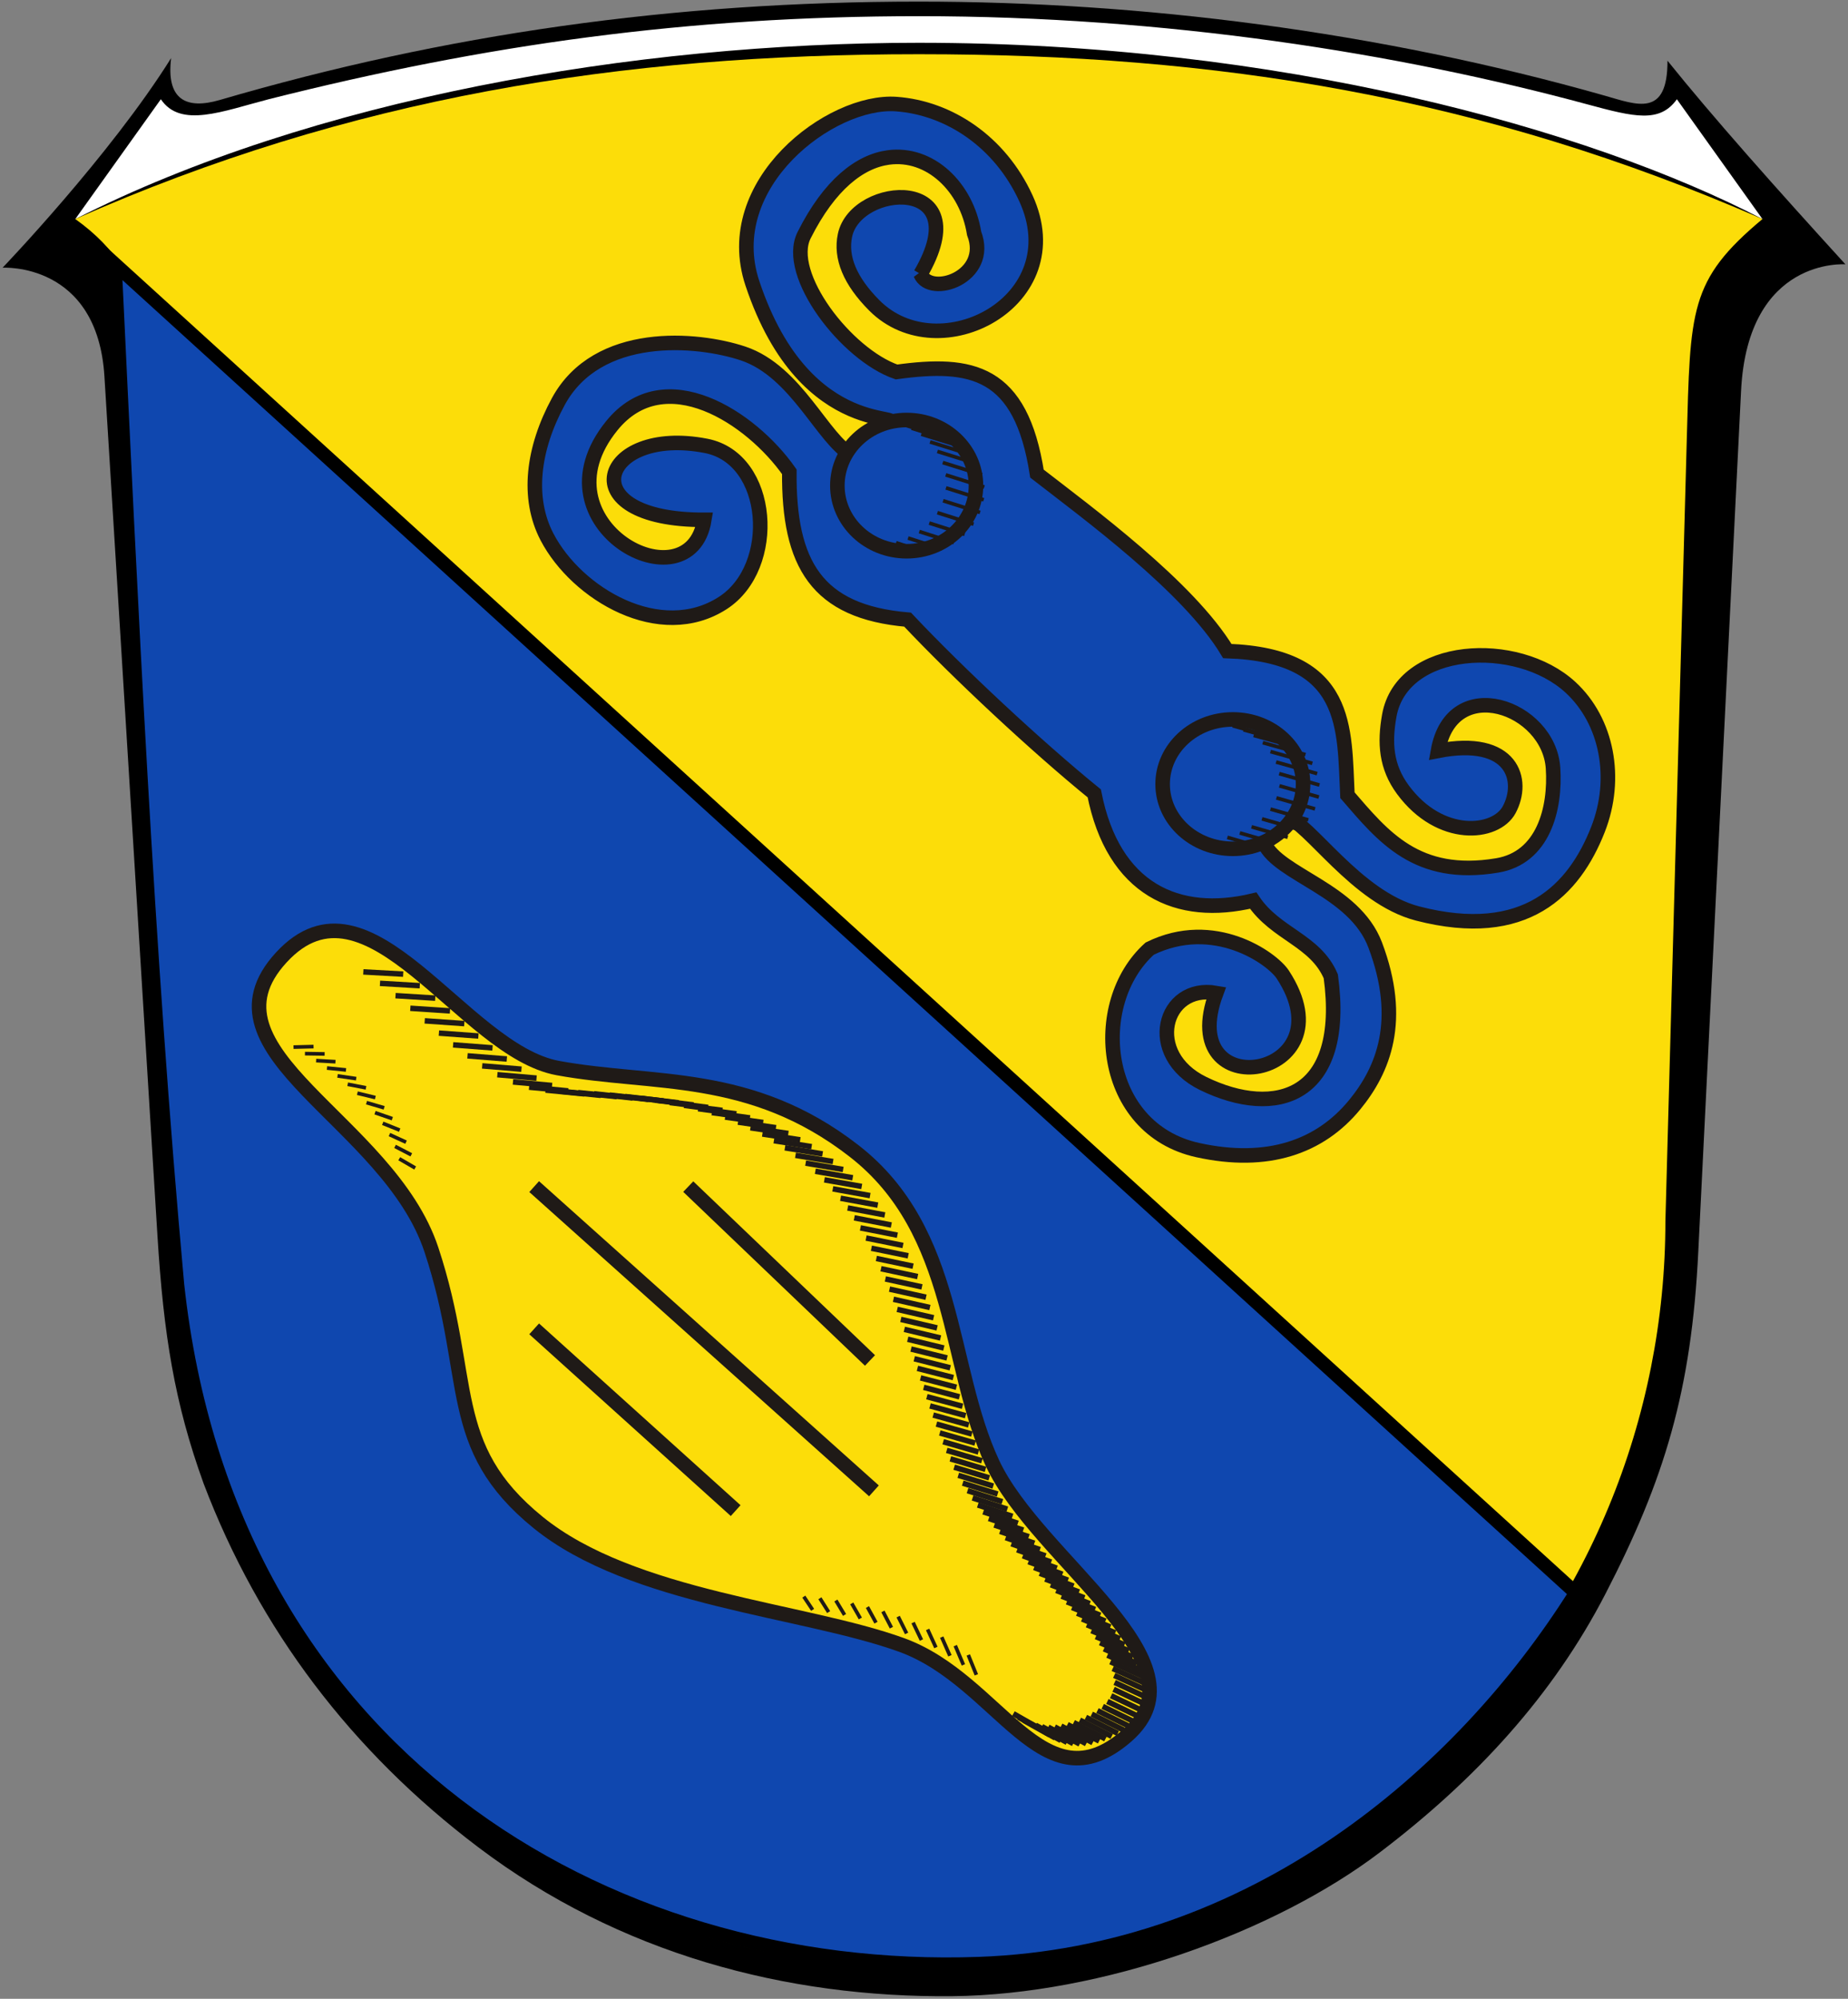
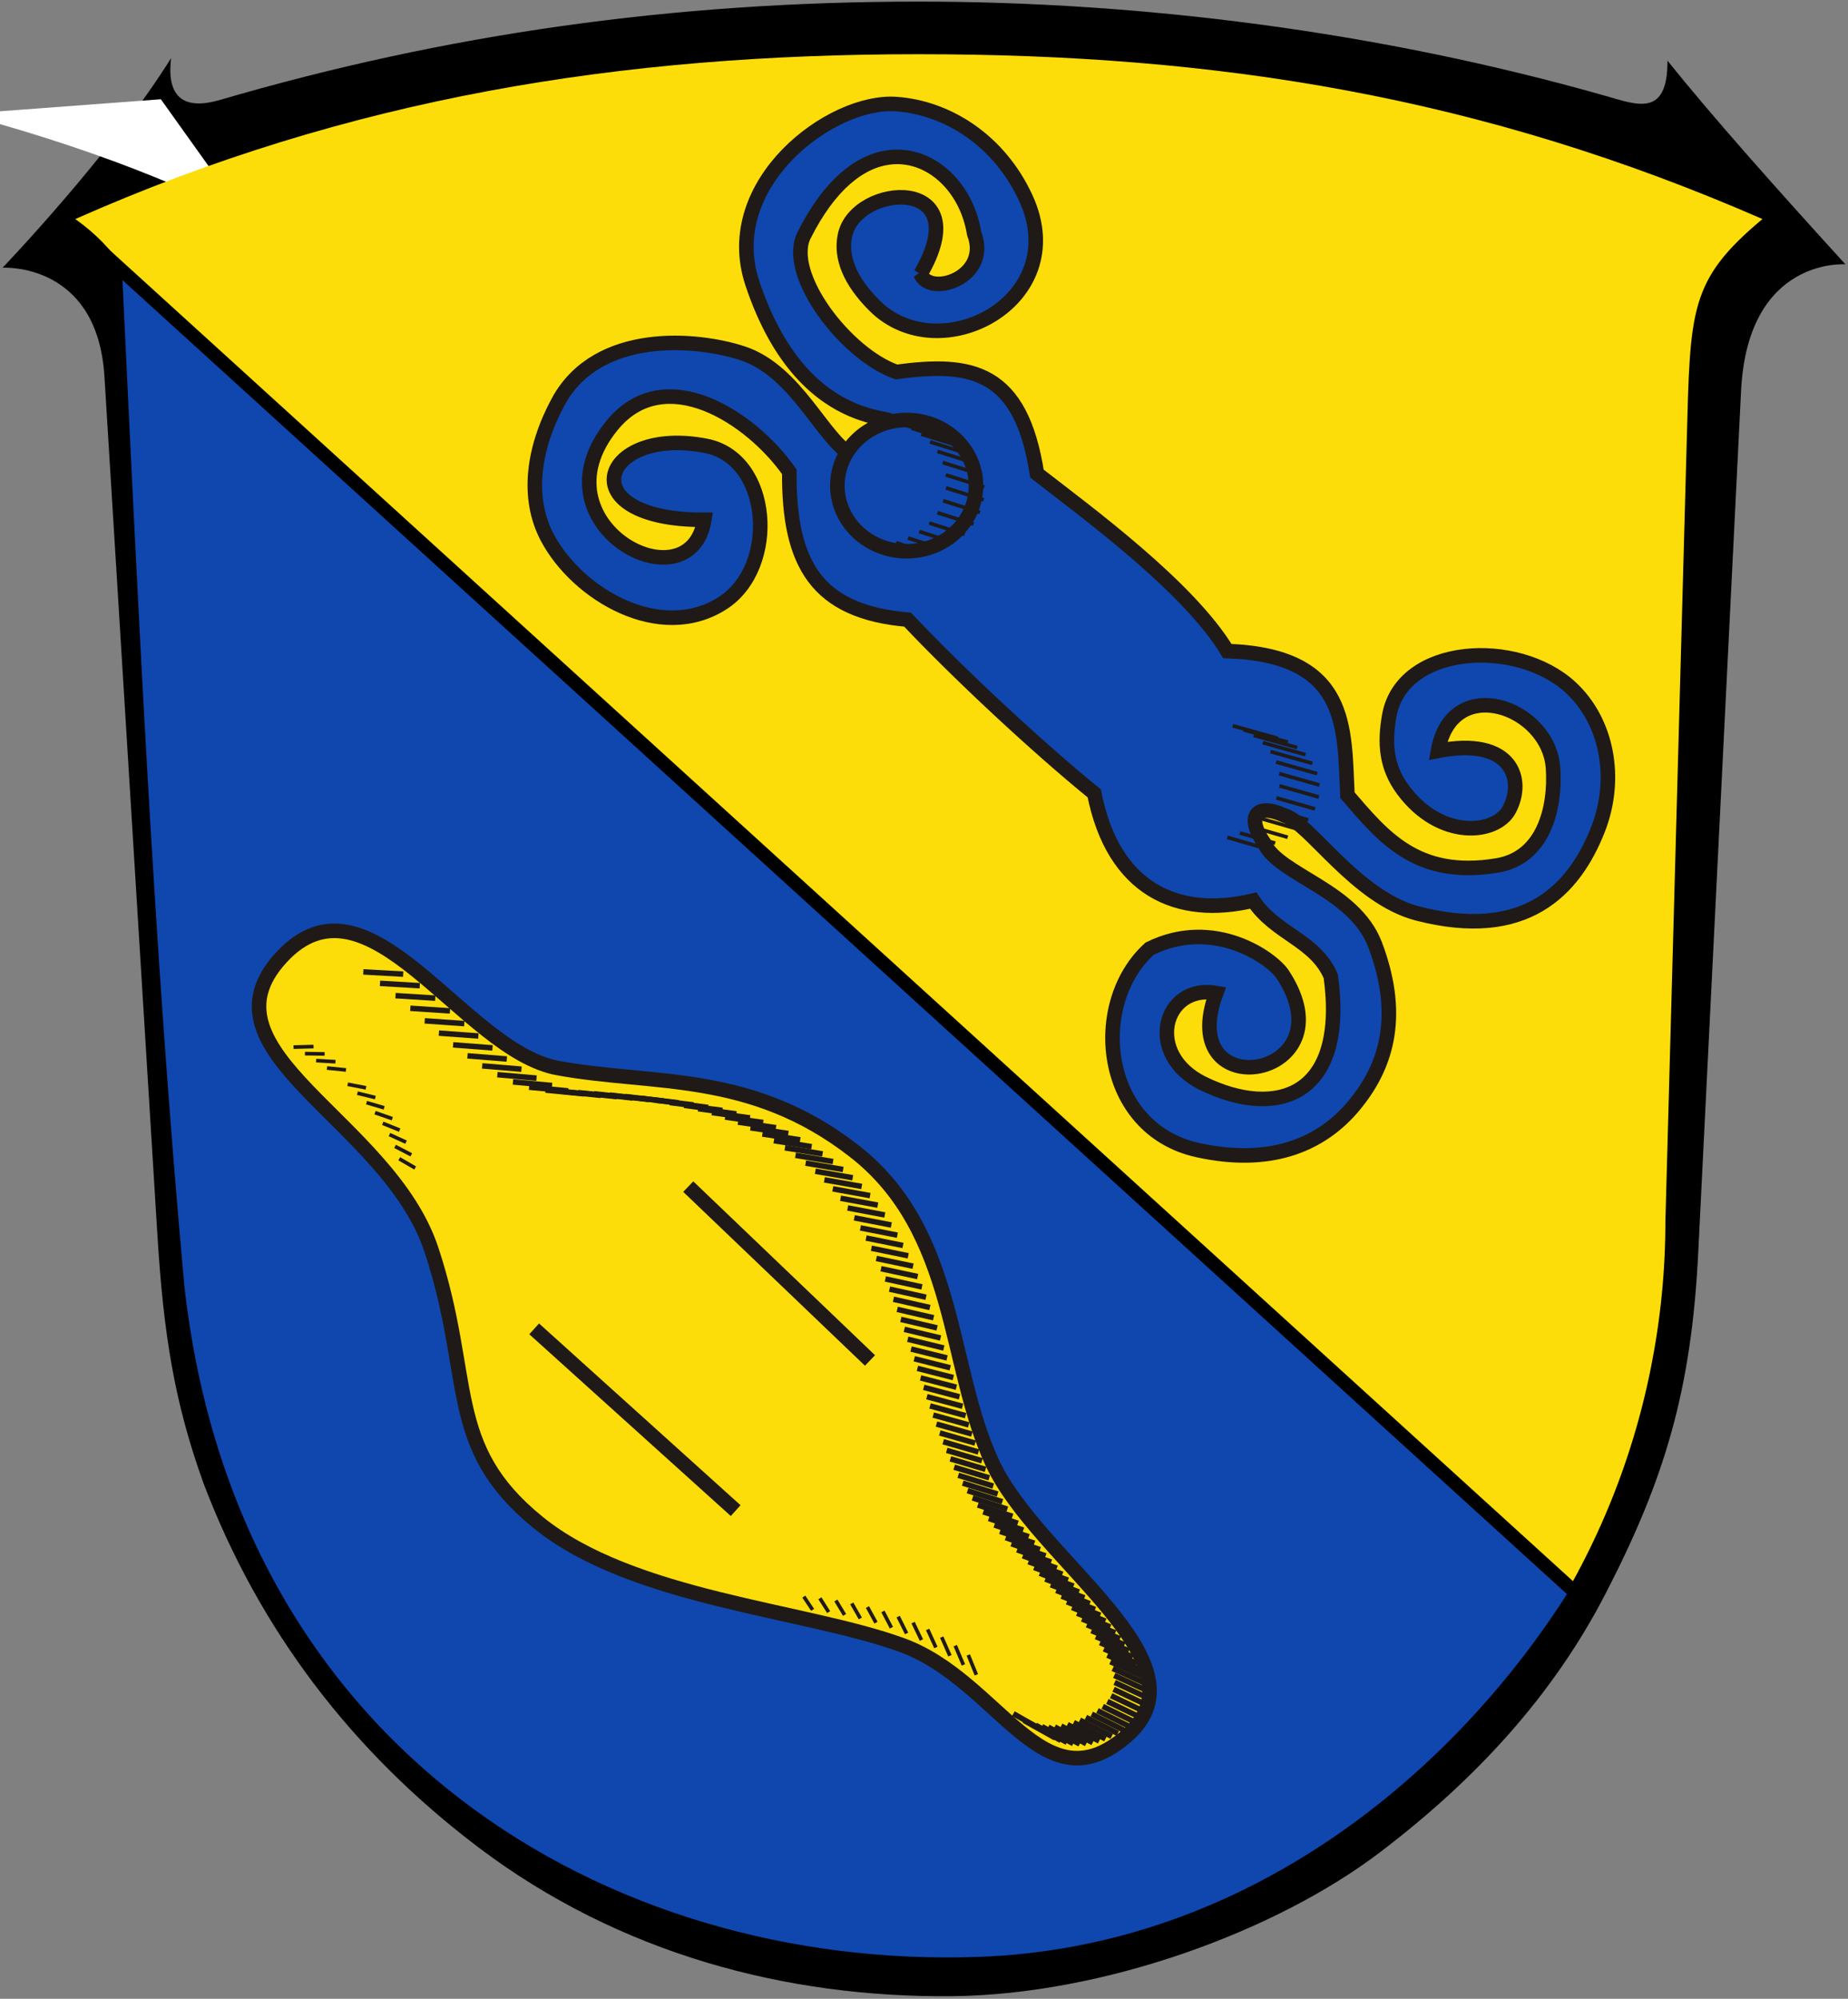
<svg xmlns="http://www.w3.org/2000/svg" xmlns:ns1="http://sodipodi.sourceforge.net/DTD/sodipodi-0.dtd" xmlns:ns2="http://www.inkscape.org/namespaces/inkscape" version="1.1" viewBox="0 0 1080 1168" id="svg8" ns1:docname="Wappenschild_Hessen.svg" ns2:version="1.1.1 (3bf5ae0d25, 2021-09-20)">
  <rect x="0" y="0" width="1080" height="1168" fill="#808080" stroke="none" />
  <defs id="defs12">
    <style type="text/css" id="style411">
   
    .str4 {stroke:#1F1A17;stroke-width:0.353}
    .str5 {stroke:#1F1A17;stroke-width:0.353}
    .str2 {stroke:#1F1A17;stroke-width:0.529}
    .str3 {stroke:#1F1A17;stroke-width:0.529}
    .str0 {stroke:#1F1A17;stroke-width:0.706}
    .str1 {stroke:#1F1A17;stroke-width:1.411}
    .fil4 {fill:none}
    .fil0 {fill:#1F1A17}
    .fil3 {fill:#FFFFFF}
    .fil1 {fill:#0194D9}
    .fil2 {fill:#FEDC00}
   
  </style>
  </defs>
  <ns1:namedview id="namedview10" pagecolor="#ffffff" bordercolor="#666666" borderopacity="1.0" ns2:pageshadow="2" ns2:pageopacity="0.0" ns2:pagecheckerboard="0" showgrid="false" ns2:zoom="0.35616438" ns2:cx="1495.0962" ns2:cy="588.21154" ns2:window-width="1920" ns2:window-height="1017" ns2:window-x="1912" ns2:window-y="-8" ns2:window-maximized="1" ns2:current-layer="g789" />
  <path d="m974.5 35.47c26.21 32.62 62.79 73.78 104 119 0 0-57.1-4.47-61 74l-25 503c-3.97 81.4-19.86 133.3-54.19 199.8-30.81 59.7-76 108.7-131.8 151.1-61.52 46.8-162.4 83.23-250 84.11-96.99.97-194.6-24.74-277-87.03-74-56-128.1-127.2-160.5-212.5-17-47-23.42-87-27-145l-30.98-502c-4.13-66.98-59.52-63.51-59.52-63.51s62.99-65.68 98.5-122.5c-3 24.52 9 30.17 28.5 24.47 131.5-38.47 264.5-57.47 408.5-57.47 129 0 268 17.21 401 55 18.55 5.27 36.65 13 36.49-20.53z" id="path2" />
-   <path d="m94 58c11.51 17.09 36 7 63 0 126.9-32 245-48.54 380-48.54 144 0 280 21.54 390.9 51.58 27.26 7.385 42.1 10.96 52.1-3.04l50 70c-102-53-283-103-493-103-167-.02-355 33-493 103z" fill="#fff" id="path4" />
+   <path d="m94 58l50 70c-102-53-283-103-493-103-167-.02-355 33-493 103z" fill="#fff" id="path4" />
  <path d="m88 251 12.84 462.8c0 57.09 11.32 114.2 33.26 167 21.84 52.69 54.09 101.1 94.56 141.5 40.37 40.07 88.75 73.12 141.4 94.16 52.79 22.04 109.9 33.05 167 33.05s114.2-11.02 167-33.05c52.69-21.03 101.1-54.09 141.4-94.16 40.47-40.47 72.72-88.85 94.56-141.5 21.94-52.79 33.26-109.9 33.26-167l12.47-456c2.1-76.85 1.25-93.85 44.25-129.8-164.2-71.71-318.4-96.32-493-96.32s-332.8 25.37-493 96.32c49 34.95 42.96 79.76 44 123z" fill="#fff" id="path6" style="fill:#fcdd09;fill-opacity:1" />
  <g style="fill-rule:evenodd;image-rendering:optimizeQuality;shape-rendering:geometricPrecision;text-rendering:geometricPrecision" id="g986" transform="matrix(6.027,0,0,6.027,-78.965,-24.488)">
    <g id="Ebene_x0020_1" transform="translate(185.402,-0.699)">
      <g id="g789">
        <g id="g423" transform="matrix(1.014,0,0,1.014,2.571,-2.695)">
          <path class="fil1 str0" d="m -21.77,159.667 c -11.046,17.562 -30.984,34.528 -57.088,35.451 -35.868,1.268 -71.766,-20.156 -76.634,-64.914 -2.922,-32.038 -4.44,-65.272 -5.98,-97.606 z" id="path417" style="fill:#0f47af;fill-opacity:1;stroke:#000000;stroke-width:1.303;stroke-miterlimit:4;stroke-dasharray:none;stroke-opacity:1" ns1:nodetypes="cccccc" />
        </g>
        <path class="fil2 str1" d="m -145.022,97.591 c 8.464,-9.193 17.545,9.027 26.817,10.727 9.272,1.7 18.672,0.223 28.732,8.045 10.06,7.822 9.002,20.813 13.409,30.265 4.407,9.452 21.191,19.297 13.025,26.434 -8.166,7.137 -12.319,-5.362 -21.837,-8.811 -9.518,-3.449 -26.111,-4.462 -35.245,-11.876 -9.134,-7.415 -6.188,-13.844 -10.344,-26.434 -4.155,-12.59 -23.022,-19.157 -14.558,-28.349 z" id="path425" style="stroke-width:1.411;stroke-miterlimit:4;stroke-dasharray:none;fill:#fcdd09;fill-opacity:1" />
-         <path class="fil4 str1" d="m -120.504,119.811 32.947,29.499" id="path427" />
        <path class="fil4 str1" d="m -105.563,119.811 17.623,16.856" id="path429" />
        <path class="fil4 str1" d="m -120.504,133.603 19.538,17.623" id="path431" />
        <path class="fil4 str2" d="m -137.07,98.995 3.866,0.215" id="path433" />
        <path class="fil4 str3" d="m -135.454,100.104 c 1.286,0.076 2.573,0.152 3.859,0.228" id="path435" />
        <path class="fil4 str3" d="m -133.948,101.298 c 1.284,0.08 2.568,0.16 3.852,0.241" id="path437" />
        <path class="fil4 str3" d="m -132.512,102.521 c 1.281,0.085 2.563,0.169 3.844,0.254" id="path439" />
        <path class="fil4 str3" d="m -131.117,103.739 c 1.279,0.089 2.558,0.178 3.837,0.267" id="path441" />
        <path class="fil4 str3" d="m -129.741,104.929 c 1.276,0.093 2.553,0.186 3.829,0.28" id="path443" />
        <path class="fil4 str3" d="m -128.364,106.068 c 1.274,0.098 2.548,0.195 3.822,0.293" id="path445" />
        <path class="fil4 str3" d="m -126.969,107.134 c 1.272,0.102 2.543,0.204 3.814,0.305" id="path447" />
        <path class="fil4 str3" d="m -125.542,108.107 c 1.269,0.106 2.538,0.212 3.807,0.319" id="path449" />
        <path class="fil4 str3" d="m -124.074,108.961 c 1.266,0.111 2.533,0.221 3.8,0.332" id="path451" />
        <path class="fil4 str3" d="m -122.559,109.664 c 1.264,0.115 2.528,0.23 3.792,0.344" id="path453" />
        <path class="fil4 str3" d="m -120.995,110.173 c 1.262,0.119 2.523,0.238 3.785,0.357" id="path455" />
        <path class="fil4 str3" d="m -119.401,110.454 c 1.259,0.123 2.518,0.247 3.777,0.37" id="path457" />
        <path class="fil4 str3" d="m -117.811,110.583 c 1.257,0.128 2.513,0.256 3.77,0.383" id="path459" />
        <path class="fil4 str3" d="m -116.245,110.695 c 1.254,0.132 2.508,0.264 3.763,0.396" id="path461" />
        <path class="fil4 str3" d="m -114.702,110.811 c 1.252,0.136 2.503,0.273 3.755,0.409" id="path463" />
        <path class="fil4 str3" d="m -113.183,110.936 c 1.249,0.141 2.499,0.281 3.748,0.422" id="path465" />
        <path class="fil4 str3" d="m -111.688,111.076 c 1.247,0.145 2.494,0.29 3.74,0.435" id="path467" />
        <path class="fil4 str3" d="m -110.218,111.241 c 1.244,0.149 2.489,0.299 3.733,0.448" id="path469" />
        <path class="fil4 str3" d="m -108.772,111.434 c 1.242,0.154 2.484,0.307 3.726,0.461" id="path471" />
        <path class="fil4 str3" d="m -107.353,111.662 c 1.239,0.158 2.479,0.316 3.718,0.474" id="path473" />
        <path class="fil4 str3" d="m -105.961,111.935 c 1.237,0.162 2.474,0.325 3.711,0.487" id="path475" />
        <path class="fil4 str3" d="m -104.602,112.259 c 1.234,0.167 2.469,0.333 3.704,0.5" id="path477" />
        <path class="fil4 str3" d="m -103.276,112.637 c 1.232,0.171 2.464,0.342 3.696,0.513" id="path479" />
        <path class="fil4 str3" d="m -101.987,113.07 c 1.23,0.175 2.459,0.351 3.689,0.526" id="path481" />
        <path class="fil4 str3" d="m -100.738,113.56 c 1.227,0.18 2.454,0.359 3.681,0.539" id="path483" />
        <path class="fil4 str3" d="m -99.534,114.11 c 1.225,0.184 2.449,0.368 3.674,0.552" id="path485" />
        <path class="fil4 str3" d="m -98.373,114.71 c 1.222,0.188 2.444,0.377 3.666,0.565" id="path487" />
        <path class="fil4 str3" d="m -97.259,115.359 c 1.22,0.193 2.439,0.385 3.659,0.578" id="path489" />
        <path class="fil4 str3" d="m -96.189,116.05 c 1.217,0.197 2.434,0.394 3.652,0.591" id="path491" />
        <path class="fil4 str3" d="m -95.165,116.778 c 1.215,0.201 2.429,0.402 3.644,0.604" id="path493" />
        <path class="fil4 str3" d="m -94.18,117.534 c 1.212,0.206 2.425,0.411 3.637,0.617" id="path495" />
        <path class="fil4 str3" d="m -93.242,118.324 c 1.21,0.21 2.42,0.42 3.629,0.63" id="path497" />
        <path class="fil4 str3" d="m -92.362,119.154 c 1.207,0.214 2.415,0.428 3.622,0.643" id="path499" />
        <path class="fil4 str3" d="m -91.546,120.029 c 1.205,0.218 2.41,0.437 3.615,0.655" id="path501" />
        <path class="fil4 str3" d="m -90.793,120.94 c 1.202,0.223 2.405,0.446 3.607,0.668" id="path503" />
        <path class="fil4 str3" d="m -90.102,121.88 c 1.2,0.227 2.4,0.454 3.6,0.681" id="path505" />
        <path class="fil4 str3" d="m -89.463,122.841 c 1.197,0.232 2.395,0.463 3.592,0.694" id="path507" />
        <path class="fil4 str3" d="m -88.869,123.815 c 1.195,0.236 2.39,0.472 3.585,0.707" id="path509" />
        <path class="fil4 str3" d="m -88.318,124.798 c 1.192,0.24 2.385,0.48 3.578,0.72" id="path511" />
        <path class="fil4 str3" d="m -87.804,125.787 c 1.19,0.244 2.38,0.489 3.57,0.733" id="path513" />
        <path class="fil4 str3" d="m -87.324,126.78 c 1.188,0.249 2.375,0.497 3.563,0.746" id="path515" />
        <path class="fil4 str3" d="m -86.873,127.773 c 1.185,0.253 2.37,0.506 3.555,0.759" id="path517" />
        <path class="fil4 str3" d="m -86.449,128.764 c 1.183,0.257 2.365,0.515 3.548,0.772" id="path519" />
        <path class="fil4 str3" d="m -86.047,129.752 c 1.18,0.262 2.36,0.523 3.541,0.785" id="path521" />
        <path class="fil4 str3" d="m -85.664,130.736 c 1.178,0.266 2.355,0.532 3.533,0.798" id="path523" />
        <path class="fil4 str3" d="m -85.299,131.715 c 1.175,0.27 2.35,0.541 3.526,0.811" id="path525" />
        <path class="fil4 str3" d="m -84.949,132.687 c 1.173,0.275 2.345,0.549 3.518,0.824" id="path527" />
        <path class="fil4 str3" d="m -84.61,133.653 c 1.17,0.279 2.341,0.558 3.511,0.837" id="path529" />
        <path class="fil4 str3" d="m -84.282,134.611 c 1.168,0.283 2.336,0.567 3.503,0.85" id="path531" />
        <path class="fil4 str3" d="m -83.962,135.561 c 1.165,0.288 2.331,0.575 3.496,0.863" id="path533" />
        <path class="fil4 str3" d="m -83.648,136.503 c 1.163,0.292 2.326,0.584 3.489,0.876" id="path535" />
        <path class="fil4 str3" d="m -83.34,137.437 c 1.161,0.296 2.321,0.593 3.481,0.889" id="path537" />
        <path class="fil4 str3" d="m -83.034,138.361 c 1.158,0.301 2.316,0.601 3.474,0.902" id="path539" />
        <path class="fil4 str3" d="m -82.729,139.276 c 1.155,0.305 2.311,0.61 3.466,0.915" id="path541" />
        <path class="fil4 str3" d="m -82.425,140.181 c 1.153,0.309 2.306,0.619 3.459,0.928" id="path543" />
        <path class="fil4 str3" d="m -82.119,141.077 c 1.151,0.314 2.301,0.627 3.452,0.941" id="path545" />
        <path class="fil4 str3" d="m -81.809,141.962 c 1.148,0.318 2.296,0.636 3.444,0.954" id="path547" />
        <path class="fil4 str3" d="m -81.494,142.835 c 1.146,0.322 2.291,0.644 3.437,0.967" id="path549" />
        <path class="fil4 str3" d="m -81.172,143.698 c 1.143,0.327 2.286,0.653 3.429,0.98" id="path551" />
        <path class="fil4 str3" d="m -80.841,144.548 c 1.141,0.331 2.281,0.662 3.422,0.993" id="path553" />
        <path class="fil4 str3" d="m -80.5,145.385 c 1.138,0.335 2.276,0.67 3.415,1.006" id="path555" />
        <path class="fil4 str3" d="m -80.145,146.208 c 1.136,0.34 2.271,0.679 3.407,1.018" id="path557" />
        <path class="fil4 str3" d="m -79.776,147.016 c 1.133,0.344 2.267,0.688 3.4,1.031" id="path559" />
        <path class="fil4 str3" d="m -79.38,147.803 c 1.131,0.348 2.261,0.696 3.392,1.044" id="path561" />
        <path class="fil4 str3" d="m -78.947,148.561 c 1.128,0.352 2.257,0.705 3.385,1.057" id="path563" />
        <path class="fil4 str3" d="m -78.482,149.292 c 1.126,0.357 2.252,0.714 3.378,1.07" id="path565" />
        <path class="fil4 str3" d="m -77.992,149.998 c 1.123,0.361 2.247,0.722 3.37,1.083" id="path567" />
        <path class="fil4 str3" d="m -77.484,150.683 c 1.121,0.365 2.242,0.731 3.363,1.096" id="path569" />
        <path class="fil4 str3" d="m -76.957,151.345 c 1.118,0.37 2.237,0.739 3.355,1.109" id="path571" />
        <path class="fil4 str3" d="m -76.422,151.991 c 1.116,0.374 2.232,0.748 3.348,1.122" id="path573" />
        <path class="fil4 str3" d="m -75.881,152.622 c 1.113,0.378 2.227,0.757 3.341,1.135" id="path575" />
        <path class="fil4 str3" d="m -75.335,153.242 c 1.111,0.383 2.222,0.765 3.333,1.148" id="path577" />
        <path class="fil4 str3" d="m -74.783,153.847 c 1.109,0.387 2.217,0.774 3.326,1.161" id="path579" />
        <path class="fil4 str3" d="m -74.23,154.442 c 1.106,0.391 2.212,0.783 3.318,1.174" id="path581" />
        <path class="fil4 str3" d="m -73.678,155.029 c 1.104,0.396 2.207,0.791 3.311,1.187" id="path583" />
        <path class="fil4 str3" d="m -73.125,155.607 c 1.101,0.4 2.202,0.8 3.303,1.2" id="path585" />
        <path class="fil4 str3" d="m -72.575,156.179 c 1.099,0.404 2.197,0.809 3.296,1.213" id="path587" />
        <path class="fil4 str3" d="m -72.028,156.745 c 1.096,0.409 2.192,0.817 3.289,1.226" id="path589" />
        <path class="fil4 str3" d="m -71.484,157.305 c 1.094,0.413 2.188,0.826 3.281,1.239" id="path591" />
        <path class="fil4 str3" d="m -70.945,157.863 c 1.091,0.417 2.183,0.835 3.274,1.252" id="path593" />
        <path class="fil4 str3" d="m -70.411,158.416 c 1.089,0.422 2.178,0.843 3.266,1.265" id="path595" />
        <path class="fil4 str3" d="m -69.883,158.968 c 1.086,0.426 2.173,0.852 3.259,1.278" id="path597" />
        <path class="fil4 str3" d="m -69.364,159.519 c 1.084,0.43 2.168,0.86 3.252,1.291" id="path599" />
        <path class="fil4 str3" d="m -68.851,160.07 c 1.081,0.434 2.163,0.869 3.244,1.304" id="path601" />
        <path class="fil4 str3" d="m -68.349,160.622 c 1.079,0.439 2.158,0.878 3.237,1.317" id="path603" />
        <path class="fil4 str3" d="m -67.858,161.177 c 1.077,0.443 2.153,0.886 3.229,1.33" id="path605" />
        <path class="fil4 str3" d="m -67.378,161.734 c 1.074,0.448 2.148,0.895 3.222,1.343" id="path607" />
        <path class="fil4 str3" d="m -66.911,162.294 c 1.071,0.452 2.143,0.904 3.215,1.355" id="path609" />
        <path class="fil4 str3" d="m -66.465,162.865 c 1.069,0.456 2.138,0.912 3.207,1.368" id="path611" />
        <path class="fil4 str3" d="m -66.038,163.444 c 1.067,0.46 2.133,0.921 3.2,1.381" id="path613" />
        <path class="fil4 str3" d="m -65.633,164.031 c 1.064,0.465 2.128,0.929 3.192,1.394" id="path615" />
        <path class="fil4 str3" d="m -65.256,164.63 c 1.062,0.469 2.123,0.938 3.185,1.407" id="path617" />
        <path class="fil4 str3" d="m -64.917,165.246 c 1.059,0.473 2.118,0.947 3.178,1.42" id="path619" />
        <path class="fil4 str3" d="m -64.628,165.881 c 1.057,0.478 2.113,0.956 3.17,1.433" id="path621" />
        <path class="fil4 str3" d="m -64.402,166.534 c 1.054,0.482 2.108,0.964 3.163,1.446" id="path623" />
        <path class="fil4 str3" d="m -64.257,167.205 c 1.052,0.486 2.104,0.973 3.155,1.459" id="path625" />
        <path class="fil4 str3" d="m -64.219,167.883 c 1.049,0.491 2.099,0.982 3.148,1.472" id="path627" />
        <path class="fil4 str3" d="m -64.317,168.55 c 1.047,0.495 2.094,0.99 3.14,1.485" id="path629" />
        <path class="fil4 str3" d="m -64.559,169.173 c 1.044,0.499 2.089,0.999 3.133,1.498" id="path631" />
        <path class="fil4 str3" d="m -64.922,169.728 c 1.042,0.504 2.084,1.007 3.126,1.511" id="path633" />
        <path class="fil4 str3" d="m -65.373,170.209 c 1.04,0.508 2.079,1.016 3.118,1.524" id="path635" />
        <path class="fil4 str3" d="m -65.884,170.619 c 1.037,0.512 2.074,1.025 3.111,1.537" id="path637" />
        <path class="fil4 str3" d="m -66.44,170.959 c 1.034,0.517 2.069,1.033 3.103,1.55" id="path639" />
        <path class="fil4 str3" d="m -67.009,171.267 c 1.032,0.521 2.064,1.042 3.096,1.563" id="path641" />
        <path class="fil4 str3" d="m -67.593,171.537 c 1.03,0.525 2.059,1.05 3.089,1.576" id="path643" />
        <path class="fil4 str3" d="m -68.188,171.772 c 1.027,0.53 2.054,1.059 3.081,1.589" id="path645" />
        <path class="fil4 str3" d="m -68.793,171.966 c 1.025,0.534 2.049,1.068 3.074,1.602" id="path647" />
        <path class="fil4 str3" d="m -69.408,172.111 c 1.022,0.538 2.044,1.077 3.067,1.615" id="path649" />
        <path class="fil4 str3" d="m -70.03,172.198 c 1.02,0.543 2.039,1.085 3.059,1.628" id="path651" />
        <path class="fil4 str3" d="m -70.655,172.218 c 1.017,0.547 2.034,1.094 3.052,1.641" id="path653" />
        <path class="fil4 str3" d="m -71.274,172.163 c 1.015,0.551 2.03,1.102 3.044,1.654" id="path655" />
        <path class="fil4 str3" d="m -71.878,172.032 c 1.012,0.555 2.025,1.111 3.037,1.667" id="path657" />
        <path class="fil4 str3" d="m -72.46,171.831 c 1.01,0.56 2.02,1.12 3.03,1.679" id="path659" />
        <path class="fil4 str3" d="m -73.014,171.569 c 1.007,0.564 2.015,1.128 3.022,1.692" id="path661" />
-         <path class="fil4 str3" d="m -73.539,171.259 c 1.005,0.569 2.01,1.137 3.015,1.706" id="path663" />
        <path class="fil4 str2" d="m -74.037,170.913 3.007,1.718" id="path665" />
        <path class="fil4 str4" d="m -143.839,106.285 1.942,-0.05" id="path667" />
        <g id="g691" transform="translate(-188.663,-3.028)">
          <path class="fil4 str5" d="m 45.933,109.946 c 0.636,0.01 1.273,0.019 1.909,0.029" id="path669" />
          <path class="fil4 str5" d="m 47.016,110.622 c 0.625,0.036 1.25,0.072 1.876,0.108" id="path671" />
          <path class="fil4 str5" d="m 48.07,111.342 c 0.614,0.062 1.228,0.124 1.843,0.187" id="path673" />
-           <path class="fil4 str5" d="m 49.092,112.106 c 0.603,0.088 1.206,0.177 1.809,0.266" id="path675" />
          <path class="fil4 str5" d="m 50.077,112.918 c 0.592,0.115 1.184,0.23 1.776,0.344" id="path677" />
          <path class="fil4 str5" d="m 51.016,113.782 c 0.581,0.141 1.162,0.282 1.743,0.423" id="path679" />
          <path class="fil4 str5" d="m 51.903,114.699 c 0.57,0.167 1.14,0.335 1.71,0.502" id="path681" />
          <path class="fil4 str5" d="m 52.727,115.671 c 0.559,0.194 1.118,0.387 1.677,0.581" id="path683" />
          <path class="fil4 str5" d="m 53.475,116.702 c 0.548,0.22 1.096,0.44 1.643,0.66" id="path685" />
          <path class="fil4 str5" d="m 54.127,117.794 c 0.537,0.246 1.073,0.492 1.61,0.739" id="path687" />
          <path class="fil4 str5" d="m 54.669,118.941 c 0.526,0.273 1.051,0.545 1.577,0.818" id="path689" />
        </g>
        <path class="fil4 str4" d="m -133.587,117.11 1.544,0.896" id="path693" />
        <path class="fil4 str4" d="m -94.359,159.564 0.856,1.283" id="path695" />
        <g id="g717" transform="translate(-188.663,-3.028)">
          <path class="fil4 str5" d="m 95.864,162.751 c 0.283,0.447 0.566,0.894 0.849,1.342" id="path697" />
          <path class="fil4 str5" d="m 97.414,162.968 c 0.281,0.467 0.562,0.933 0.843,1.4" id="path699" />
          <path class="fil4 str5" d="m 98.952,163.252 c 0.279,0.486 0.557,0.972 0.836,1.458" id="path701" />
          <path class="fil4 str5" d="m 100.475,163.603 c 0.277,0.505 0.553,1.011 0.83,1.517" id="path703" />
          <path class="fil4 str5" d="m 101.977,164.029 c 0.275,0.525 0.549,1.05 0.823,1.575" id="path705" />
          <path class="fil4 str5" d="m 103.455,164.53 c 0.272,0.544 0.544,1.089 0.817,1.633" id="path707" />
          <path class="fil4 str5" d="m 104.901,165.112 c 0.27,0.564 0.54,1.128 0.81,1.692" id="path709" />
          <path class="fil4 str5" d="m 106.31,165.775 c 0.268,0.583 0.536,1.167 0.804,1.75" id="path711" />
          <path class="fil4 str5" d="m 107.676,166.519 c 0.266,0.603 0.532,1.206 0.797,1.808" id="path713" />
          <path class="fil4 str5" d="m 108.991,167.345 c 0.264,0.622 0.527,1.244 0.791,1.867" id="path715" />
        </g>
        <path class="fil4 str4" d="m -78.41,165.221 0.784,1.925" id="path719" />
        <g id="g727" transform="translate(-1.327,-0.332)">
          <path class="fil1 str1" d="m -81.713,31.661 c 0.955,2.28 6.834,0.309 5.197,-3.942 -0.719,-4.502 -4.273,-7.897 -8.303,-7.359 -2.757,0.369 -5.701,2.598 -8.183,7.538 -1.905,3.791 4.109,11.588 8.96,13.261 7.284,-1.004 12.065,-0.133 13.619,9.856 4.89,3.798 14.705,10.977 18.458,17.203 11.923,0.409 11.319,7.55 11.648,13.978 3.455,3.987 6.696,8.107 14.515,6.81 4.477,-0.743 5.685,-5.495 5.421,-9.443 -0.4,-5.965 -9.804,-9.273 -11.155,-1.667 7.256,-1.412 8.436,2.865 6.899,5.712 -1.3,2.407 -6.689,2.95 -10.303,-1.948 -1.646,-2.231 -1.789,-4.54 -1.321,-7.173 1.23,-6.912 12.387,-7.53 17.574,-2.752 3.543,3.263 4.618,8.817 2.659,13.794 -2.306,5.86 -7.022,10.835 -17.479,8.137 -5.981,-1.543 -10.479,-8.792 -12.902,-9.498 -2.933,-1.343 -3.684,0.241 -1.971,2.688 1.395,3.083 8.723,4.485 10.752,9.856 2.768,7.329 0.783,12.122 -1.997,15.507 -3.354,4.085 -8.438,5.874 -15.207,4.385 -9.368,-2.061 -10.556,-14.232 -4.659,-19.533 6.236,-3.073 11.86,0.919 12.902,2.509 6.643,10.131 -10.621,12.998 -6.451,1.792 -5.126,-0.902 -7.009,5.981 -1.254,8.781 7.038,3.424 13.959,1.358 12.365,-10.394 -1.501,-3.524 -5.326,-4.065 -7.526,-7.347 -7.334,1.751 -13.575,-1.061 -15.411,-10.394 -5.603,-4.554 -13.249,-11.695 -18.099,-16.845 -8.823,-0.758 -11.542,-5.386 -11.469,-14.336 -3.689,-5.268 -12.086,-10.77 -17.203,-4.48 -7.809,9.598 7.559,17.756 8.96,9.139 -13.214,0.037 -10.107,-9.177 0.179,-7.168 6.315,1.233 7.024,11.741 1.613,15.232 -6.056,3.907 -14.142,-0.854 -17.041,-6.395 -1.984,-3.791 -1.383,-8.58 1.092,-13.137 3.795,-6.986 13.44,-6.155 17.92,-4.659 5.201,1.737 7.782,8.443 10.573,9.856 2.791,1.413 5.371,1.112 3.226,-2.867 3.128,-1.542 -7.668,1.914 -12.902,-13.798 -3.212,-9.64 7.605,-17.838 13.959,-17.373 5.101,0.374 10.047,3.647 12.562,9.13 4.576,9.976 -8.387,16.724 -14.694,10.394 -2.371,-2.379 -3.299,-4.658 -2.848,-6.796 1.07,-5.074 12.941,-5.866 7.328,3.749 z" id="path721" style="fill:#0f47af;fill-opacity:1;stroke-width:1.411;stroke-miterlimit:4;stroke-dasharray:none" />
          <ellipse class="fil1 str1" cx="-83.057" cy="52.179" rx="6.72" ry="6.362" id="ellipse723" style="fill:#0f47af;fill-opacity:1" />
-           <ellipse class="fil1 str1" cx="-51.428" cy="81.12" rx="6.81" ry="6.272" id="ellipse725" style="fill:#0f47af;fill-opacity:1" />
        </g>
        <g id="g757" transform="translate(-184.471,-1.165)">
          <path class="fil4 str4" d="M 102.266,59.587 99.061,58.551" id="path729" />
          <path class="fil4 str5" d="m 103.502,59.149 c -1.094,-0.352 -2.187,-0.704 -3.281,-1.056" id="path731" />
          <path class="fil4 str5" d="m 104.666,58.539 c -1.119,-0.358 -2.238,-0.717 -3.357,-1.075" id="path733" />
          <path class="fil4 str5" d="m 105.71,57.737 c -1.144,-0.365 -2.288,-0.73 -3.433,-1.095" id="path735" />
          <path class="fil4 str5" d="m 106.575,56.75 c -1.169,-0.372 -2.339,-0.744 -3.509,-1.115" id="path737" />
          <path class="fil4 str5" d="m 107.204,55.612 c -1.195,-0.378 -2.389,-0.757 -3.584,-1.135" id="path739" />
          <path class="fil4 str5" d="m 107.559,54.387 c -1.22,-0.385 -2.44,-0.77 -3.66,-1.155" id="path741" />
          <path class="fil4 str5" d="m 107.612,53.148 c -1.245,-0.392 -2.491,-0.783 -3.736,-1.175" id="path743" />
          <path class="fil4 str5" d="m 107.399,51.971 c -1.271,-0.398 -2.541,-0.797 -3.812,-1.195" id="path745" />
          <path class="fil4 str5" d="m 106.954,50.911 c -1.296,-0.405 -2.592,-0.81 -3.888,-1.215" id="path747" />
          <path class="fil4 str5" d="m 106.317,50.011 c -1.321,-0.412 -2.642,-0.823 -3.964,-1.235" id="path749" />
          <path class="fil4 str5" d="m 105.545,49.28 c -1.347,-0.418 -2.693,-0.837 -4.04,-1.255" id="path751" />
          <path class="fil4 str5" d="m 104.677,48.722 c -1.372,-0.425 -2.744,-0.85 -4.115,-1.275" id="path753" />
          <path class="fil4 str4" d="M 103.751,48.327 99.56,47.032" id="path755" />
        </g>
        <g id="g787" transform="translate(-184.471,-1.165)">
          <path class="fil4 str4" d="M 134.529,88.088 131.182,87.115" id="path759" />
          <path class="fil4 str5" d="m 135.819,87.677 c -1.142,-0.331 -2.284,-0.661 -3.427,-0.992" id="path761" />
          <path class="fil4 str5" d="m 137.036,87.104 c -1.169,-0.337 -2.337,-0.673 -3.506,-1.01" id="path763" />
          <path class="fil4 str5" d="m 138.126,86.35 c -1.195,-0.343 -2.39,-0.686 -3.585,-1.029" id="path765" />
          <path class="fil4 str5" d="m 139.029,85.423 c -1.221,-0.349 -2.443,-0.698 -3.664,-1.048" id="path767" />
          <path class="fil4 str5" d="m 139.685,84.355 c -1.248,-0.355 -2.496,-0.711 -3.744,-1.066" id="path769" />
          <path class="fil4 str5" d="m 140.057,83.204 c -1.274,-0.362 -2.548,-0.723 -3.823,-1.085" id="path771" />
          <path class="fil4 str5" d="m 140.112,82.041 c -1.301,-0.368 -2.601,-0.736 -3.902,-1.104" id="path773" />
          <path class="fil4 str5" d="m 139.89,80.935 c -1.327,-0.374 -2.654,-0.748 -3.981,-1.123" id="path775" />
          <path class="fil4 str5" d="m 139.424,79.939 c -1.353,-0.38 -2.707,-0.761 -4.06,-1.141" id="path777" />
          <path class="fil4 str5" d="m 138.759,79.094 c -1.38,-0.387 -2.76,-0.773 -4.14,-1.16" id="path779" />
          <path class="fil4 str5" d="m 137.953,78.407 c -1.406,-0.393 -2.813,-0.786 -4.219,-1.179" id="path781" />
          <path class="fil4 str5" d="m 137.047,77.883 c -1.433,-0.399 -2.865,-0.798 -4.298,-1.197" id="path783" />
          <path class="fil4 str4" d="m 136.08,77.512 -4.377,-1.216" id="path785" />
        </g>
      </g>
    </g>
  </g>
</svg>